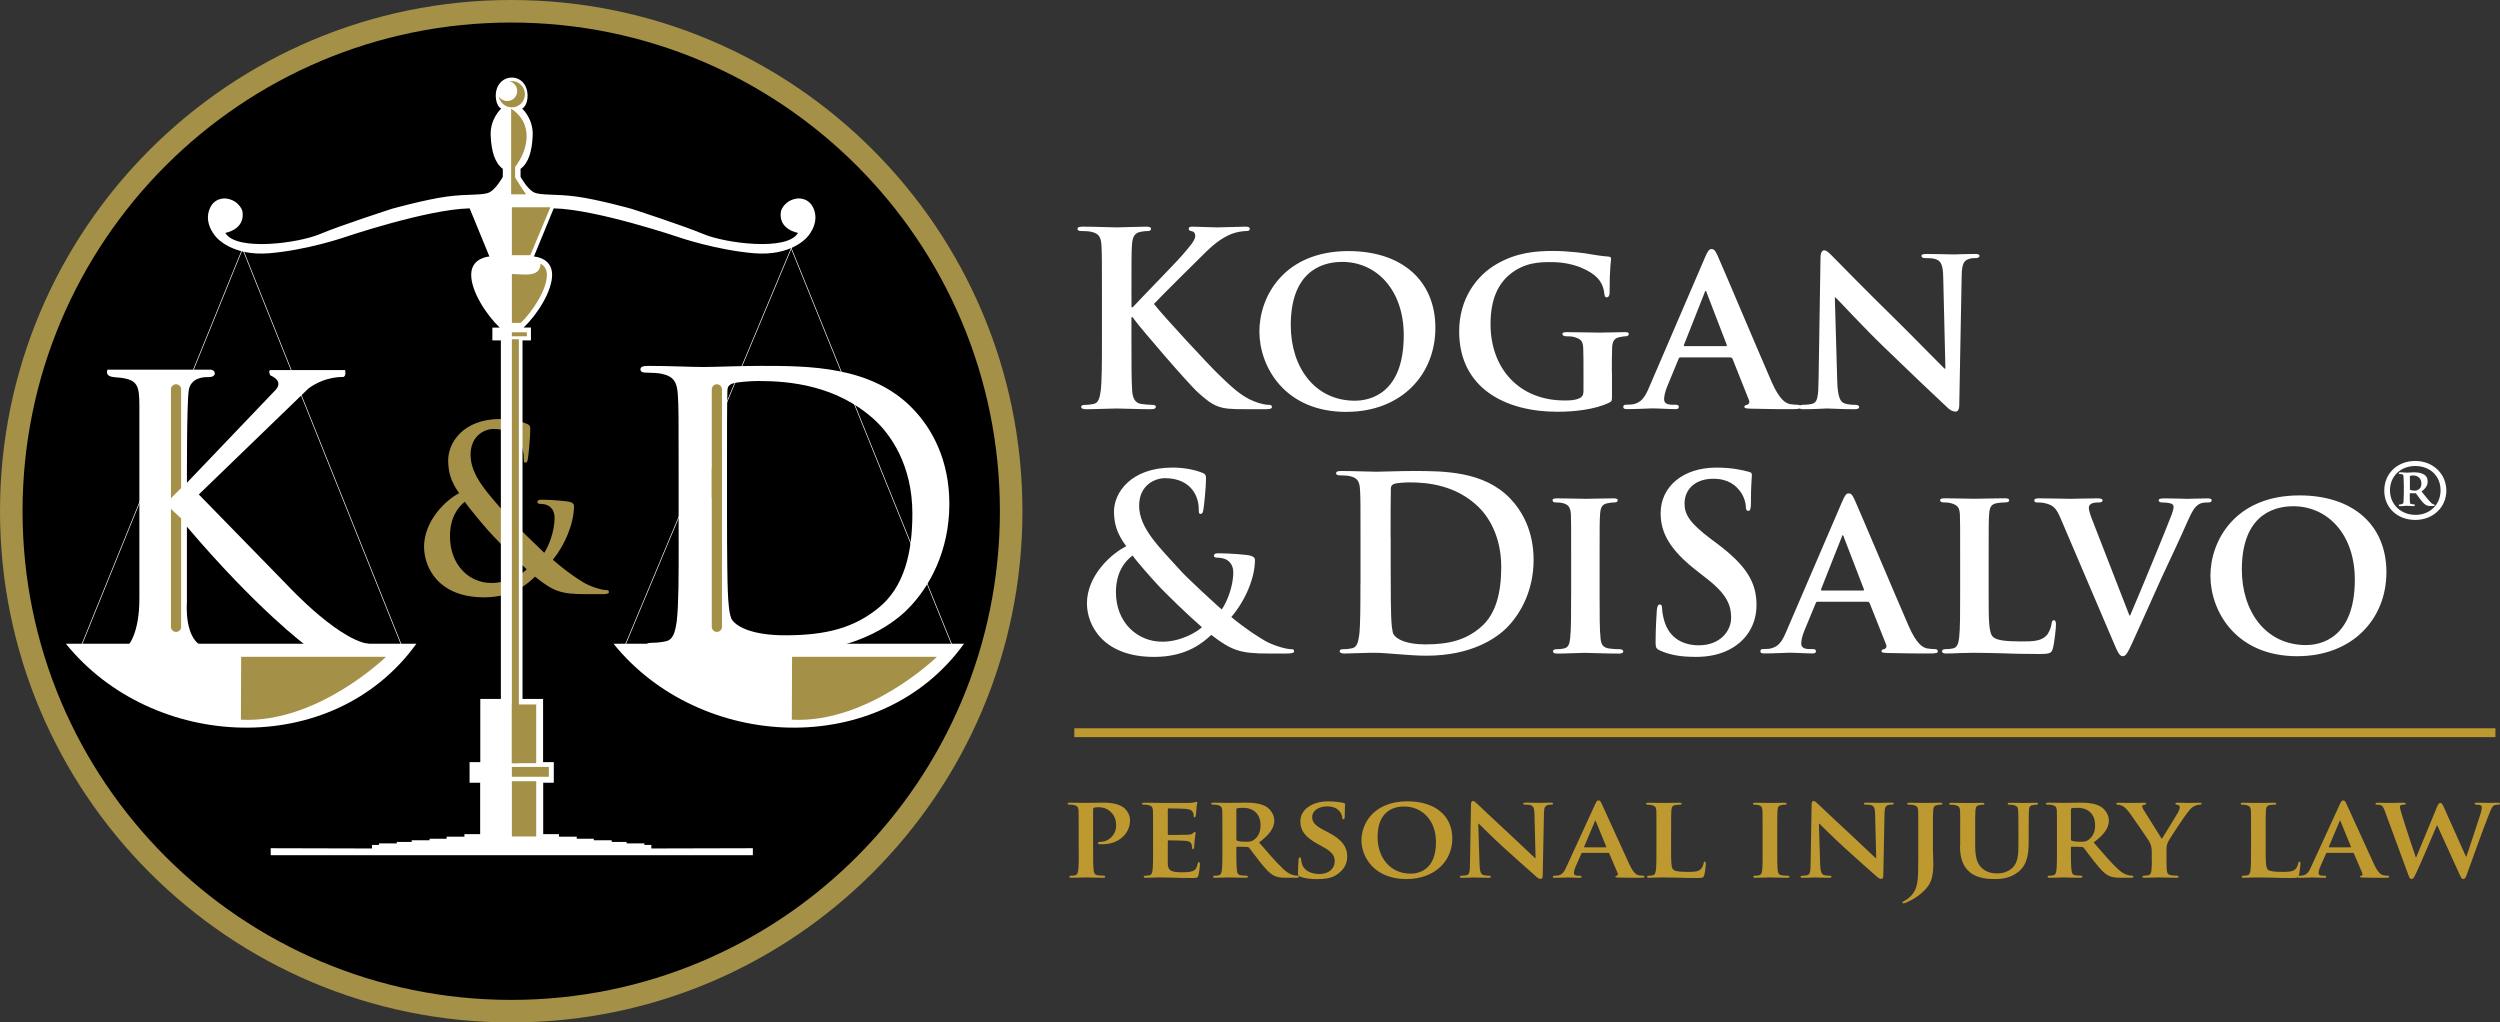
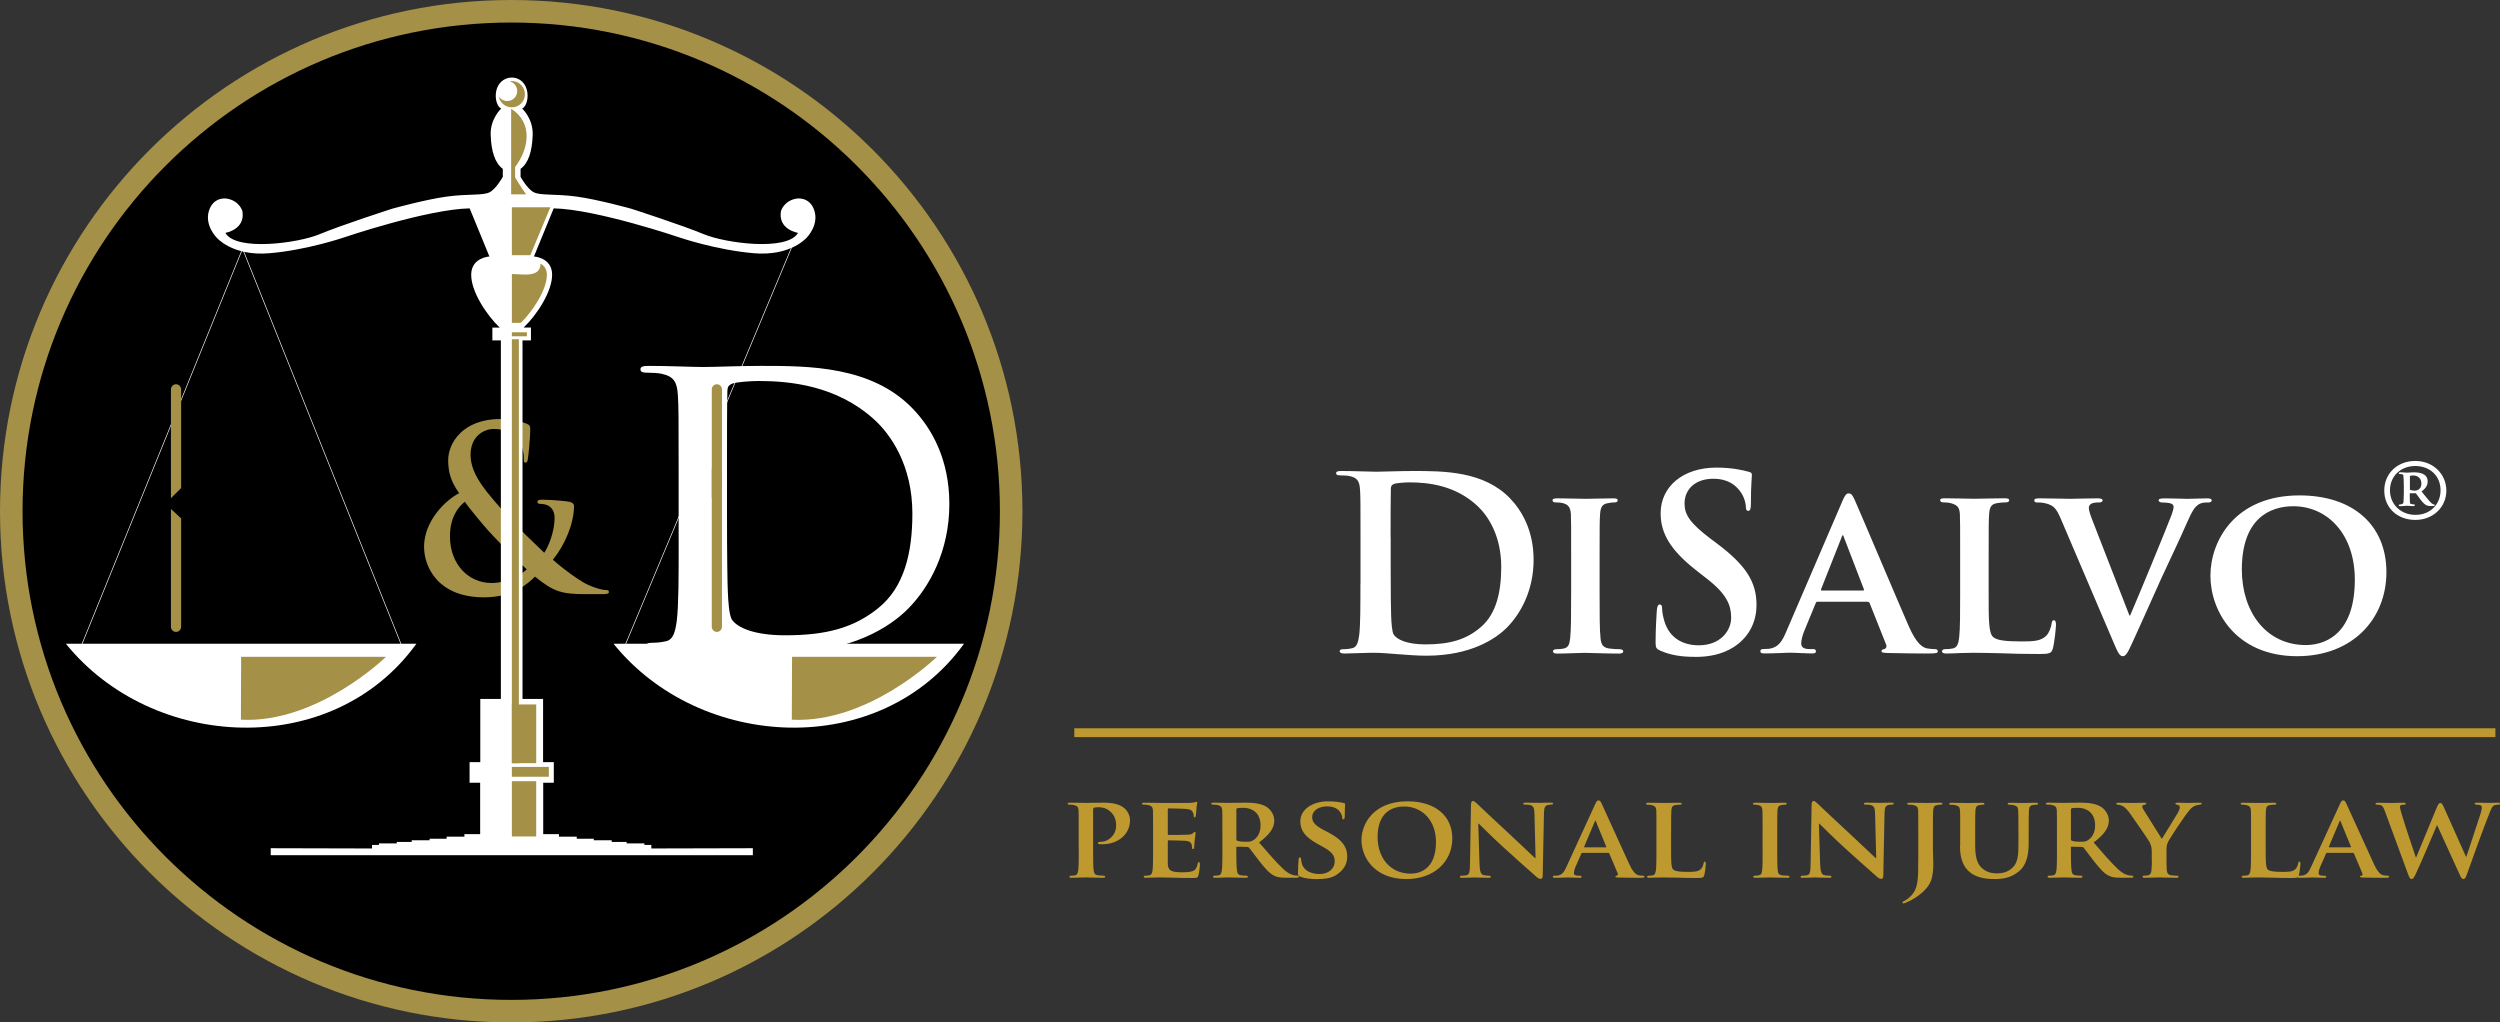
<svg xmlns="http://www.w3.org/2000/svg" id="Layer_1" data-name="Layer 1" viewBox="0 0 1946.09 795.91">
  <rect x="0" y="0" width="1946.09" height="795.91" fill="#333333" stroke="none" />
  <defs>
    <style>
      .cls-1, .cls-2, .cls-3 {
      fill-rule: evenodd;
      }

      .cls-1, .cls-4 {
      fill: #fff;
      }

      .cls-5 {
      fill: none;
      stroke: #fff;
      stroke-miterlimit: 2.61;
      stroke-width: .5px;
      }

      .cls-6 {
      fill: #be9930;
      }

      .cls-7, .cls-3 {
      fill: #a49046;
      }
    </style>
  </defs>
  <path class="cls-3" d="M397.95,0c219.78,0,397.95,178.17,397.95,397.95s-178.17,397.95-397.95,397.95S0,617.73,0,397.95,178.17,0,397.95,0" />
  <path class="cls-2" d="M397.95,17.55c210.1,0,380.4,170.3,380.4,380.4s-170.3,380.4-380.4,380.4S17.55,608.06,17.55,397.95,187.85,17.55,397.95,17.55" />
  <path class="cls-1" d="M477.56,501.09h272.87c-65.43,90.82-205.67,83.35-272.87,0" />
  <line class="cls-5" x1="62.13" y1="505.56" x2="188.95" y2="193.29" />
  <line class="cls-5" x1="314.41" y1="506.89" x2="188.95" y2="193.96" />
  <line class="cls-5" x1="485.54" y1="504.86" x2="618.5" y2="187.15" />
-   <line class="cls-5" x1="743.26" y1="507.59" x2="615.1" y2="191.22" />
  <path class="cls-7" d="M382.47,453.81c-17.45,0-32.2-14.18-32.2-36.3,0-14.18,5.87-22.49,11.58-26.93,2.87,4.44,13.58,17.18,17.95,22.15,4.37,4.97,20.45,21.62,30.2,30.46-3.54,3.54-14.58,10.64-27.49,10.64M330.12,425.81c0,15.41,10.74,39.17,46.61,39.17,22.99,0,34.2-10.81,39.74-16.12,14.41,11.68,20.45,13.65,39.57,13.65h12.91c3.7,0,5.04-.53,5.04-1.6,0-1.43-.83-1.6-2.34-1.6-3.34,0-12.58-2.84-17.95-6.21-4.54-2.84-12.08-7.61-23.32-17.35,9.58-11.88,16.45-28.36,16.45-41.97,0-2.14-2.5-3.2-5.71-3.54-9.41-1.07-16.12-1.23-20.12-1.23-1.33,0-2.67.37-2.67,1.77,0,1.07,1,1.43,2,1.43,2.5,0,6.04.53,8.21,2.67,2.5,2.3,3.17,5.51,3.17,8.14,0,10.81-4.7,22.32-8.04,27.29-3.17-3-23.82-22.69-29.53-29.6-13.41-15.78-27.83-29.93-27.83-46.61,0-15.05,10.91-20.19,17.95-20.19,9.38,0,15.25,3.7,18.62,7.97,3.7,4.6,4.87,10.28,4.87,14.88,0,2.67.17,3.37,1.17,3.37s1.67-.37,2-3c.5-2.67,1.84-16.82,1.84-22.69,0-2.14,0-3.54-2.84-4.6-4.54-1.94-12.08-3.7-20.29-3.7-29.2,0-40.94,18.58-40.77,32.6.17,7.97,1.5,15.25,8.54,25.16-10.08,5.14-27.33,21.25-27.33,41.97v-.07h.03Z" />
  <path class="cls-1" d="M210.74,660.28v5.44h375.3v-5.44l-79.01.2v-2.77h-5.41v-1.2h-13.85v-1.1h-11.61v-1.3h-13.95v-1.2h-13.25v-1.63h-13.85v-1.94h-12.25v-40.04h8.24v-16.02h-8.34v-49.21h-16.02v-279.1h6.57v-9.98h-5.71c10.54-10.01,22.49-28.56,22.19-41.57-.3-13.01-14.15-13.75-14.15-13.75l15.38-37.47c33.27.67,98.13,22.72,98.13,22.72,0,0,28.53,9.74,57.72,12.21s41.31-12.38,41.31-12.38c0,0,9.28-9.41,5.81-20.62-3.47-11.21-13.61-9.58-13.61-9.58-10.11,1.47-12.45,9.74-12.45,9.74-2.5,14.51,13.28,16.98,13.28,16.98-8.27,14.51-56.55,8.07-73.47,1-16.92-7.07-56.39-19.79-56.39-19.79,0,0-25.62-7.14-42.41-9.44s-28.26-.67-33.47-3.4c-5.21-2.74-10.24-11.98-10.24-11.98v-6.24c6.07-4.34,9.04-13.61,9.44-26.36.43-12.78-8.21-20.55-8.21-20.55,3.44-1.5,5.41-8.91,3.5-15.15-3.87-12.75-20.89-11.64-23.66,1.37-1.27,5.91.67,12.38,3.87,13.78,0,0-8.64,7.81-8.21,20.55.43,12.78,3.4,22.02,9.44,26.36v6.24s-5.04,9.24-10.24,11.98c-5.21,2.74-16.68,1.1-33.47,3.4s-42.41,9.44-42.41,9.44c0,0-39.47,12.71-56.39,19.79-16.92,7.11-65.2,13.51-73.47-1,0,0,15.75-2.47,13.28-16.98,0,0-2.34-8.24-12.45-9.74,0,0-10.11-1.67-13.61,9.58-3.47,11.21,5.81,20.62,5.81,20.62,0,0,12.11,14.85,41.31,12.38s57.72-12.21,57.72-12.21c0,0,64.86-22.05,98.13-22.72l15.38,37.47s-13.85.73-14.18,13.75c-.33,13.01,11.64,31.56,22.19,41.57h-5.71v9.98h6.61v279.1h-16.02v49.21h-8.34v16.02h8.24v40.04h-12.25v1.94h-13.85v1.63h-13.25v1.2h-13.95v1.3h-11.61v1.1h-13.85v1.2h-5.41v2.77l-79.01-.2h.07,0Z" />
  <path class="cls-3" d="M420.78,205.2c-.13,11.31-13.95,8.11-22.32,8.11v38h6.87v-.23l.33.07c8.64-8.57,20.35-25.69,20.05-37.67-.1-3.87-2.04-6.67-4.94-8.27" />
  <path class="cls-1" d="M51.28,501.09h272.87c-65.43,90.82-205.67,83.35-272.87,0" />
-   <path class="cls-4" d="M1428.19,231.53h.57c3.2,2.8,20.65,22.19,38.67,39.47,17.28,16.72,37.94,36.47,48.28,46.04,1.7,1.7,3.97,3.37,6.81,3.37,1.3,0,2.64-1.5,2.64-5.07l1.87-100.73c.2-9.01,1.5-11.84,6.01-13.15,2.07-.57,3.37-.57,5.07-.57,1.87,0,2.8-.77,2.8-1.7,0-1.3-1.5-1.5-3.77-1.5-8.07,0-14.28.37-16.15.37-3.6,0-12.45-.37-21.09-.37-2.44,0-4.14.2-4.14,1.5,0,.93.57,1.7,2.64,1.7,2.27,0,6.21,0,8.64.93,3.94,1.5,5.44,4.34,5.64,14.08l1.7,71.04h-.73c-2.44-2.27-24.42-24.82-35.67-35.9-24.06-23.49-48.85-48.85-50.88-50.92-2.8-2.8-5.07-5.27-7.14-5.27-1.7,0-2.8,2.27-2.8,5.44l-1.5,94.73c-.2,13.91-.73,18.22-5.07,19.35-2.27.57-5.27.77-7.51.77-1.5,0-2.64.77-2.64,1.7,0,1.5,1.5,1.7,3.77,1.7,8.44,0,16.35-.57,17.85-.57,3,0,10.71.57,21.39.57,2.27,0,3.77-.37,3.77-1.7,0-.93-.93-1.7-2.8-1.7-2.64,0-5.84-.2-8.64-1.13-3.17-1.13-5.24-4.87-5.61-17.28l-1.87-65.23h-.1v.03ZM1311.47,269.46c-.57,0-.93-.37-.57-1.13l15.98-40.41c.2-.57.37-1.5.93-1.5.37,0,.57.93.77,1.5l15.62,40.61c.2.57,0,.93-.77.93h-31.96ZM1347.01,278.3c.77,0,1.3.2,1.7,1.13l12.78,32.13c.77,1.87-.37,3.37-1.5,3.57-1.7.2-2.07.77-2.07,1.7,0,1.13,1.87,1.13,4.87,1.3,13.91.37,25.93.37,31.76.37,6.21,0,7.14-.37,7.14-1.7,0-1.13-.77-1.7-2.27-1.7-1.87,0-3.77-.2-6.21-.57-3-.77-7.71-2.8-14.08-17.18-10.51-24.16-38.14-89.55-42.11-98.4-1.7-3.57-2.44-5.07-4.87-5.07-1.7,0-3,1.87-4.87,6.37l-43.24,100.53c-3.37,8.07-6.21,12.98-13.71,14.08-1.5,0-3.37.2-4.87.2-1.3,0-1.87.77-1.87,1.7,0,1.3.93,1.7,3,1.7,8.64,0,17.48-.57,19.19-.57,5.27,0,12.98.57,18.42.57,1.7,0,2.64-.37,2.64-1.7,0-.93-.37-1.7-2.44-1.7h-2.44c-5.07,0-6.57-1.7-6.57-4.5,0-1.87.77-5.84,2.44-9.78l8.84-21.42c.37-.93.57-1.13,1.5-1.13h38.9l-.07.07h0ZM1254.72,290.15c0-7.91,0-14.28.2-19.19.2-5.64,1.87-7.91,6.41-8.64,1.87-.37,3.2-.57,4.5-.57,1.13,0,2.07-.77,2.07-1.7,0-1.3-1.13-1.5-3.37-1.5-5.44,0-14.08.37-19.35.37-4.87,0-16.72-.37-25.36-.37-2.27,0-3.57.2-3.57,1.5,0,.93,1.13,1.7,2.64,1.7,2.27,0,5.07.2,6.41.57,5.27,1.5,6.94,3.2,7.14,8.64.2,4.87.2,10.91.2,18.78v14.65c0,2.8-.77,4.5-3.2,5.64-3.94,1.7-7.34,1.7-11.64,1.7-35.33,0-57.52-24.99-57.52-59.39,0-19.55,6.01-31.4,15.21-38.9,11.48-9.21,22.92-9.41,31.96-9.41,18.62,0,31,7.14,35.9,12.21,4.34,4.5,5.27,9.58,5.64,13.15.2,1.3.57,2.07,1.7,2.07,1.3,0,2.27-1.13,2.27-3.57,0-20.12,1.13-24.42,1.13-26.33,0-1.13-.37-1.7-2.27-1.87-3.94-.2-9.78-1.13-13.15-1.7-3.37-.77-17.85-2.64-29.33-2.64-13.91,0-28.76,1.13-44.54,10.34-15.21,8.84-28.93,26.69-28.93,52.25,0,44.18,35.9,62.59,76.47,62.59,12.98,0,29.33-1.7,40.41-7.14,2.07-1.13,2.07-1.3,2.07-5.64v-17.65h-.1v.03ZM1054.76,311.94c-31.2,0-49.98-25.93-49.98-58.82,0-39.47,21.62-49.25,40.04-49.25,26.69,0,47.91,21.79,47.91,57.12,0,45.48-26.33,50.92-37.97,50.92h0v.03ZM1048.02,320.61c42.67,0,69.33-28.76,69.33-65.4s-25.93-59.76-67.67-59.76c-50.18,0-69.33,35.33-69.33,62.59s19.55,62.59,67.67,62.59h0v-.03ZM880.76,230.96c0-28.56,0-33.83.37-39.84.37-6.57,1.87-9.78,6.94-10.71,2.27-.37,3.37-.57,5.27-.57,1.5,0,2.64-.37,2.64-1.7s-1.3-1.7-3.94-1.7c-6.41,0-18.22.57-22.76.57s-16.35-.57-26.33-.57c-2.8,0-4.14.37-4.14,1.7s1.13,1.7,3.2,1.7c2.64,0,5.84.2,7.34.57,6.21,1.3,7.71,4.34,8.07,10.71.37,6.01.37,11.28.37,39.84v33.07c0,17.28,0,32.13-.93,40.04-.77,5.44-1.7,9.58-5.44,10.34-1.7.37-3.94.77-6.77.77-2.27,0-3,.57-3,1.5,0,1.3,1.3,1.87,3.77,1.87,7.51,0,19.35-.57,23.69-.57,4.7,0,16.55.57,27.06.57,2.07,0,3.57-.57,3.57-1.87,0-.93-.93-1.5-2.44-1.5-2.44,0-6.57-.37-9.21-.77-4.7-.77-6.41-4.87-6.77-10.14-.57-8.07-.57-22.92-.57-40.21v-17.12h.93l2.07,2.8c3.94,5.44,40.97,48.85,49.25,56.19,8.07,7.14,13.15,11.28,23.29,12.21,3.94.37,7.34.37,12.98.37h16.35c3.57,0,4.5-.57,4.5-1.87,0-1.13-1.13-1.5-2.44-1.5-2.27,0-6.01-.57-11.64-2.8-10.14-3.94-18.62-12.41-26.86-20.29-7.34-6.94-44.18-46.61-50.92-55.45,6.37-6.77,34.77-34.97,40.61-40.61,8.07-7.91,14.48-11.84,20.29-14.08,3.57-1.3,8.27-2.07,10.91-2.07,1.87,0,2.8-.37,2.8-1.7s-1.3-1.7-3.2-1.7c-5.84,0-16.15.57-21.99.57-5.07,0-15.41-.57-19.35-.57-2.07,0-3,.37-3,1.7,0,1.13.77,1.5,2.44,1.87,1.87.37,2.64,1.7,2.64,3.77,0,3.2-4.14,7.91-9.41,14.08-5.44,6.41-32.9,34.4-39.27,41.34h-.93v-8.27h-.03v.03Z" />
  <path class="cls-4" d="M1319.78,511.36c9.98,0,20.49-1.7,29.9-7.71,13.55-8.84,17.65-21.79,17.65-32.7,0-17.85-8.07-30.83-30.83-47.91l-5.27-3.94c-15.58-11.84-19.92-18.42-19.92-27.06,0-11.28,8.44-19.35,22.36-19.35,12.21,0,17.65,5.64,20.49,9.21,3.94,4.87,4.87,10.71,4.87,12.41,0,2.27.57,3.37,1.87,3.37,1.5,0,2.07-1.5,2.07-5.64,0-14.65.77-20.12.77-22.56,0-1.3-.93-1.87-2.64-2.27-4.87-1.3-12.78-3.2-24.99-3.2-26.13,0-43.41,14.85-43.41,35.53,0,15.21,7.14,28.39,27.83,44.54l8.64,6.77c15.58,12.21,18.42,20.85,18.42,30.06,0,9.98-8.27,21.42-25.19,21.42-11.64,0-22.76-5.07-26.86-18.99-.93-3.2-1.7-7.14-1.7-9.58,0-1.5-.2-3.2-1.87-3.2-1.5,0-2.07,2.07-2.27,4.87-.2,3-.93,14.28-.93,24.62,0,4.14.57,5.07,3.57,6.41,8.07,3.57,16.55,4.87,27.43,4.87M1795.11,502.15c-31.2,0-49.98-25.93-49.98-58.82,0-39.47,21.62-49.25,40.04-49.25,26.69,0,47.91,21.79,47.91,57.12,0,45.48-26.33,50.92-37.97,50.92h0v.03ZM1788.34,510.8c42.67,0,69.33-28.76,69.33-65.4s-25.93-59.76-67.67-59.76c-50.18,0-69.33,35.33-69.33,62.59s19.55,62.59,67.67,62.59h0v-.03ZM1645.73,501.22c3.2,7.51,4.5,9.58,6.77,9.58s3.77-2.44,7.91-11.64c3.77-8.07,11.48-25.56,21.99-48.85,9.01-19.55,13.35-28.19,19.92-43.21,4.34-10.14,6.57-12.58,8.64-14.08,2.8-2.07,6.41-1.87,8.07-1.87s2.64-.57,2.64-1.7-1.3-1.5-3.37-1.5c-5.07,0-12.78.37-15.58.37-2.07,0-9.41-.37-17.65-.37-3.2,0-4.7.37-4.7,1.5s1.3,1.7,2.8,1.7c2.07,0,4.7.2,6.57.73,1.5.57,2.27,1.13,2.27,2.84,0,1.3-.77,3.77-1.5,5.84-3.94,10.51-25.19,62.03-32.33,78.54h-.57l-27.83-71.6c-2.27-5.64-3.77-9.98-3.77-12.05,0-1.5.57-2.44,1.7-3.2,1.3-.93,3.77-1.13,6.41-1.13,1.5,0,2.64-.57,2.64-1.7s-1.87-1.5-3.94-1.5c-8.27,0-16.92.37-21.05.37-5.84,0-15.21-.37-24.06-.37-2.44,0-4.14.2-4.14,1.5,0,.93.37,1.7,1.87,1.7,1.3,0,3.94,0,6.41.57,6.01,1.5,8.44,3,12.21,11.84l41.71,97.73h0l-.03-.03ZM1548.04,434.12c0-24.26,0-28.76.37-33.83.37-5.64,1.7-7.91,6.21-8.64,1.87-.37,4.5-.57,6.41-.57,2.07,0,3-.57,3-1.7s-1.13-1.5-3.57-1.5c-6.37,0-19.92.37-23.86.37-4.5,0-15.05-.37-22.76-.37-2.44,0-3.57.37-3.57,1.5s.93,1.7,2.8,1.7c2.07,0,4.14.2,5.44.57,5.27,1.5,6.77,3.2,7.14,8.64.2,5.07.2,9.58.2,33.83v28.19c0,14.65,0,27.26-.77,34-.57,4.7-1.5,7.71-4.87,8.44-1.5.37-3.37.57-5.84.57-2.07,0-2.64.93-2.64,1.7,0,1.13,1.13,1.7,3.2,1.7,3.37,0,7.51-.2,11.48-.37,3.94,0,7.51-.2,9.41-.2,6.77,0,13.71.2,21.99.37,8.27.37,17.85.57,29.7.57,8.64,0,9.41-.77,10.51-4.3,1.3-4.7,2.44-16.55,2.44-18.42s-.37-3.57-1.5-3.57c-1.3,0-1.7.93-1.87,2.44-.37,3-2.07,7.51-4.14,9.58-4.14,4.3-10.51,4.5-19.35,4.5-12.78,0-19.19-.93-21.99-3.37-3.57-3-3.57-13.15-3.57-33.63v-28.19h0ZM1418.21,459.68c-.57,0-.93-.37-.57-1.13l15.98-40.41c.2-.57.37-1.5.93-1.5.37,0,.57.93.77,1.5l15.62,40.61c.2.57,0,.93-.77.93h-31.96ZM1453.75,468.49c.77,0,1.3.2,1.7,1.13l12.78,32.13c.77,1.87-.37,3.37-1.5,3.57-1.7.2-2.07.77-2.07,1.7,0,1.13,1.87,1.13,4.87,1.3,13.91.37,25.93.37,31.76.37,6.21,0,7.14-.37,7.14-1.7,0-1.13-.77-1.7-2.27-1.7-1.87,0-3.77-.2-6.21-.57-3-.77-7.71-2.8-14.08-17.18-10.51-24.16-38.14-89.55-42.11-98.4-1.7-3.57-2.44-5.07-4.87-5.07-1.7,0-3,1.87-4.87,6.37l-43.24,100.53c-3.37,8.07-6.21,12.98-13.71,14.08-1.5,0-3.37.2-4.87.2-1.3,0-1.87.77-1.87,1.7,0,1.3.93,1.7,3,1.7,8.64,0,17.48-.57,19.19-.57,5.27,0,12.98.57,18.42.57,1.7,0,2.64-.37,2.64-1.7,0-.93-.37-1.7-2.44-1.7h-2.44c-5.07,0-6.57-1.7-6.57-4.5,0-1.87.77-5.84,2.44-9.78l8.84-21.42c.37-.93.57-1.13,1.5-1.13h38.9l-.07.07h0ZM1223.02,462.32c0,15.41,0,28.19-.77,34.77-.57,4.7-1.5,6.94-4.87,7.71-1.5.37-3.37.57-5.84.57-2.07,0-2.64.93-2.64,1.7,0,1.13,1.13,1.7,3.2,1.7,6.57,0,17.85-.57,21.62-.57,4.5,0,15.78.57,26.69.57,1.87,0,3.2-.57,3.2-1.7,0-.77-.77-1.7-2.64-1.7-2.44,0-6.21-.2-8.44-.57-4.87-.77-6.01-3.2-6.57-7.51-.77-6.77-.77-19.55-.77-34.97v-28.19c0-24.26,0-28.76.37-33.83.37-5.64,1.7-7.91,6.21-8.64,1.87-.37,3.2-.57,4.87-.57s2.64-.37,2.64-1.87c0-.93-1.3-1.3-3.37-1.3-6.37,0-17.12.37-21.22.37-4.7,0-15.98-.37-22.19-.37-2.64,0-3.94.37-3.94,1.3,0,1.5.93,1.87,2.64,1.87,2.07,0,4.14.2,6.01.73,3.57,1.13,5.27,3,5.64,8.44.2,5.07.2,9.58.2,33.83v28.19h0l-.03.03ZM1082.49,418.14c0-14.85,0-31.2.2-37.57,0-2.07.57-3,2.27-3.77,1.5-.77,8.44-1.3,12.21-1.3,14.65,0,36.07,2.27,53.39,18.78,8.07,7.71,18.05,23.12,18.05,46.98,0,19.35-3.77,36.47-15.78,46.81-11.28,9.78-24.06,13.55-43.21,13.55-14.85,0-22.19-3.94-24.62-7.51-1.5-2.07-1.87-9.58-2.07-14.28-.2-3.57-.37-18.05-.37-37.97v-23.69h-.07v-.03ZM1059,454.21c0,17.28,0,32.13-.93,40.04-.77,5.44-1.7,9.58-5.44,10.34-1.7.37-3.94.77-6.77.77-2.27,0-3,.57-3,1.5,0,1.3,1.3,1.87,3.77,1.87,3.77,0,8.64-.37,12.98-.37,4.5-.2,8.64-.2,10.71-.2,4.7,0,11.28.57,18.42,1.13,7.14.57,14.85,1.13,21.62,1.13,34.77,0,54.32-13.35,62.96-22.19,10.51-10.71,20.49-28.76,20.49-52.42,0-22.36-8.84-37.97-18.22-47.75-20.49-21.42-51.88-21.42-75.37-21.42-11.28,0-23.12.57-28.93.57-5.27,0-17.12-.57-27.06-.57-2.8,0-4.14.37-4.14,1.7s1.13,1.7,3.2,1.7c2.64,0,5.84.2,7.34.57,6.21,1.3,7.71,4.34,8.07,10.71.37,6.01.37,11.28.37,39.84v33.07h-.07v-.03Z" />
  <path class="cls-4" d="M1875.96,370.63c.53-.53,2.1-.53,2.37-.53,4.2,0,6.57,2.64,6.57,6.31,0,2.64-1.03,3.94-2.37,4.74-.8.53-1.84.8-2.64.8-1.57,0-3.14-.27-3.94-.8v-10.51h0ZM1871.22,383.74c0,4.2-.27,6.04-.27,7.34-.17,1.03-1.07,1.57-2.64,1.57-.53,0-1.03.27-1.03.8s.53.53,1.03.53h1.3c.53,0,3.14-.27,3.94-.27,1.3,0,3.67.27,4.2.27h1.03c.53,0,1.03-.27,1.03-.8s-.27-.53-.8-.53c-.8,0-2.1-.27-2.64-.53-.27-.27-.53-.53-.53-5.77v-2.37h4.74l3.67,4.97c3.94,5.24,5.77,4.97,9.18,4.97,1.57,0,1.84-.27,1.84-.8,0-.27-.27-.53-.8-.53s-1.57-.27-4.97-4.47l-4.47-5.51c3.94-3.14,4.74-5.24,4.74-7.87,0-6.31-6.57-7.07-11.01-7.07-2.1,0-3.14.27-5.51.27-.8,0-2.9-.27-3.4-.27h-1.3c-.8,0-1.3.27-1.3.8,0,.27.53.53.8.53,2.1,0,2.9.27,2.9,1.84,0,1.3.27,3.14.27,7.07v5.84h0ZM1880.39,400.79c-11.54,0-19.95-8.14-19.95-19.15s8.41-18.89,19.69-18.89,19.69,7.61,19.69,18.89-8.41,19.15-19.42,19.15h0ZM1880.16,404.73c13.91,0,24.16-9.98,24.16-22.82s-10.24-23.09-24.16-23.09-24.16,9.71-24.16,23.09,10.24,22.82,24.16,22.82Z" />
  <path class="cls-6" d="M1813.2,659.57c-.3,0-.5-.17-.3-.53l8.24-19.55c.1-.27.2-.73.5-.73.2,0,.3.47.4.73l8.04,19.65c.1.27,0,.47-.4.47h-16.48v-.03ZM1831.51,663.85c.4,0,.67.1.87.53l6.61,15.55c.4.9-.2,1.63-.77,1.74-.87.1-1.07.37-1.07.83,0,.53.97.53,2.54.63,7.17.17,13.38.17,16.42.17,3.2,0,3.7-.17,3.7-.8,0-.53-.4-.83-1.17-.83-.97,0-1.94-.1-3.2-.27-1.57-.37-3.97-1.33-7.27-8.31-5.44-11.68-19.69-43.31-21.72-47.58-.87-1.74-1.27-2.47-2.54-2.47-.87,0-1.57.9-2.54,3.1l-22.32,48.65c-1.74,3.9-3.2,6.27-7.07,6.81-.77,0-1.74.1-2.54.1-.67,0-.97.37-.97.83,0,.63.5.8,1.53.8,4.47,0,9.04-.27,9.91-.27,2.7,0,6.71.27,9.51.27.87,0,1.37-.17,1.37-.8,0-.47-.2-.83-1.27-.83h-1.27c-2.6,0-3.4-.8-3.4-2.17,0-.9.4-2.8,1.27-4.74l4.57-10.38c.2-.47.3-.53.77-.53h20.09l-.03-.03ZM1763.68,647.2c0-11.71,0-13.91.2-16.35.2-2.74.87-3.8,3.2-4.17.97-.17,2.34-.27,3.3-.27,1.07,0,1.57-.27,1.57-.8s-.57-.73-1.84-.73c-3.3,0-10.28.17-12.31.17-2.34,0-7.77-.17-11.74-.17-1.27,0-1.84.17-1.84.73s.5.8,1.47.8c1.07,0,2.14.1,2.8.27,2.7.73,3.5,1.53,3.7,4.17.1,2.47.1,4.64.1,16.35v13.65c0,7.07,0,13.18-.4,16.45-.3,2.27-.77,3.74-2.54,4.1-.77.17-1.74.27-3,.27-1.07,0-1.37.47-1.37.83,0,.53.57.8,1.63.8,1.74,0,3.87-.1,5.91-.17,2.04,0,3.87-.1,4.84-.1,3.5,0,7.07.1,11.34.17,4.27.17,9.21.27,15.35.27,4.47,0,4.84-.37,5.44-2.1.67-2.27,1.27-8.01,1.27-8.91s-.2-1.74-.77-1.74c-.67,0-.87.47-.97,1.17-.2,1.47-1.07,3.64-2.14,4.64-2.14,2.1-5.44,2.17-10.01,2.17-6.61,0-9.91-.47-11.34-1.63-1.84-1.47-1.84-6.37-1.84-16.28v-13.65.07h-.03ZM1675.09,669.55c0,1.27,0,4.47-.3,7.74-.2,2.27-.87,3.74-2.64,4.1-.77.17-1.84.27-3,.27-.97,0-1.37.47-1.37.83,0,.63.67.8,1.84.8,3.2,0,8.94-.27,11.08-.27,2.34,0,8.04.27,13.38.27,1.17,0,1.84-.27,1.84-.8,0-.37-.5-.83-1.47-.83-1.17,0-3-.1-4.27-.27-2.54-.37-3.3-1.8-3.5-4.1-.2-3.27-.2-6.44-.2-7.74v-6.17c0-2.54-.2-4.9,1.07-7.74,1.57-3.27,13.78-21.62,16.58-24.72,1.84-2.1,2.64-2.8,4.47-3.64,1.27-.53,2.8-.9,3.67-.9.97,0,1.63-.37,1.63-.9,0-.47-.57-.63-1.57-.63-1.63,0-7.27.17-9.11.17-2.54,0-5.54-.17-8.34-.17-.97,0-1.47.17-1.47.73,0,.63.77.73,1.57.9,1.47.27,1.84,1,1.84,1.74,0,1-.4,2.37-1.27,4.1-1.27,2.37-11.64,18.92-12.71,20.72-1.47-2.17-12.61-20.29-14.18-22.62-.67-1.1-1.07-2-1.07-2.64s.5-1,1.17-1.17c1.37-.37,1.94-.37,1.94-1,0-.53-.5-.73-1.27-.73-3.87,0-7.87.17-9.71.17-2.8,0-9.21-.17-10.68-.17-1.07,0-1.63.17-1.63.73s.57.8,1.27.8c1.07,0,2.54.47,3.6,1,1.63.83,3.4,2.64,5.54,5.44,3,4.1,14.65,21.09,15.25,22.29,1.17,2.27,1.94,3.9,1.94,8.11v6.37l.1-.07h0ZM1612.1,630.21c0-.63.2-.9.77-1.1.87-.17,2.9-.27,5.04-.27,5.04,0,13.01,2.8,13.01,13.71,0,6.37-2.9,9.74-5.54,11.44-1.47,1-2.64,1.27-6.01,1.27-2.14,0-4.67-.17-6.51-.73-.6-.27-.77-.53-.77-1.37v-22.99h0v.03ZM1601.22,660.84c0,7.07,0,13.18-.4,16.45-.3,2.27-.77,3.74-2.54,4.1-.77.17-1.73.27-3,.27-1.07,0-1.37.47-1.37.83,0,.53.57.8,1.63.8,3.4,0,8.84-.27,10.48-.27,1.27,0,8.34.27,13.31.27,1.07,0,1.73-.27,1.73-.8,0-.37-.4-.83-1.07-.83-1.07,0-2.9-.1-4.17-.27-2.64-.37-3-1.8-3.3-4.1-.4-3.27-.47-9.28-.47-16.45v-1.1c0-.47.3-.63.67-.63l7.67.17c.57,0,1.07.1,1.57.53,1.07,1.17,4.67,6.37,8.04,10.54,4.77,6.01,7.97,9.64,11.64,11.38,2.24,1.1,4.57,1.53,9.31,1.53h8.14c1.07,0,1.63-.17,1.63-.8,0-.37-.4-.83-1.07-.83s-1.17,0-2.04-.17c-1.37-.27-4.37-.63-9.11-5.1-5.14-4.8-11.14-11.81-18.72-20.55,8.34-6.27,11.84-11.38,11.84-17.08,0-5.17-3.6-9.08-6.01-10.64-4.57-2.8-10.78-3.27-16.22-3.27-2.64,0-10.38.17-13.28.17-1.73,0-7.17-.17-11.64-.17-1.27,0-1.94.17-1.94.73s.57.8,1.47.8c1.27,0,2.7.1,3.4.27,2.7.73,3.5,1.53,3.7,4.17.1,2.47.1,4.64.1,16.35v13.71h-.03ZM1525.72,658.57c0,11.18,3.4,16.92,7.77,20.45,6.21,5.1,15.05,5.27,19.52,5.27,5.54,0,12.04-.8,18.05-5.54,7.17-5.54,8.14-14.65,8.14-23.26v-8.27c0-11.71.1-13.91.2-16.35.2-2.74.77-3.8,3.1-4.17,1.07-.17,1.57-.27,2.54-.27s1.47-.27,1.47-.8-.57-.73-1.73-.73c-3.3,0-9.04.17-10.01.17-.1,0-5.81-.17-10.18-.17-1.17,0-1.73.17-1.73.73s.5.8,1.47.8,2.44.1,3.1.27c2.7.73,3.4,1.53,3.6,4.17.1,2.47.2,4.64.2,16.35v9.74c0,7.91-.2,14.65-4.94,18.82-3.4,3.1-7.77,4.1-11.44,4.1-2.9,0-6.97-.27-10.78-3.1-4.17-3.1-6.51-7.44-6.51-18.72v-10.81c0-11.71,0-13.91.2-16.35.2-2.74.87-3.8,3.1-4.17,1.07-.17,1.57-.27,2.54-.27.87,0,1.37-.27,1.37-.8s-.57-.73-1.84-.73c-3.1,0-8.84.17-10.98.17-2.54,0-8.24-.17-12.81-.17-1.27,0-1.84.17-1.84.73s.5.8,1.47.8c1.17,0,2.64.1,3.3.27,2.7.73,3.5,1.47,3.7,4.17.2,2.47.1,4.64.1,16.35v11.38l-.17-.07ZM1493.22,669.38c0,15.18.1,22.82-6.41,28.73-1.63,1.53-2.9,2.47-4.07,3-1.47.63-1.84,1-1.84,1.37s.3.73.67.73,1.17-.1,1.73-.37c1.84-.8,3.2-1.47,4.27-2,8.24-4.54,13.48-10.01,15.35-14.71,1.73-4.37,2.04-9.28,2.04-13.65,0-3.9-.3-7.64-.3-10.91v-14.38c0-11.71,0-13.91.2-16.35.2-2.74.87-3.8,3.2-4.17.97-.17,1.53-.27,2.44-.27,1.07,0,1.57-.27,1.57-.8s-.57-.73-1.73-.73c-3.4,0-8.84.17-10.88.17-2.24,0-8.44-.17-12.91-.17-1.27,0-1.94.17-1.94.73s.57.8,1.47.8c1.27,0,2.74.1,3.4.27,2.7.73,3.5,1.53,3.67,4.17.1,2.47.1,4.64.1,16.35v22.19h-.03ZM1415.94,641.19h.3c1.67,1.37,10.68,10.71,19.99,19.09,8.94,8.07,19.59,17.65,24.92,22.25.87.83,2.07,1.63,3.5,1.63.67,0,1.37-.73,1.37-2.47l.97-48.71c.1-4.37.77-5.74,3.1-6.37,1.07-.27,1.73-.27,2.64-.27.97,0,1.47-.37,1.47-.8,0-.63-.77-.73-1.94-.73-4.17,0-7.37.17-8.34.17-1.87,0-6.44-.17-10.88-.17-1.27,0-2.14.1-2.14.73,0,.47.3.8,1.37.8,1.17,0,3.2,0,4.47.47,2.04.73,2.8,2.1,2.9,6.81l.87,34.37h-.4c-1.27-1.1-12.61-12.01-18.42-17.35-12.41-11.38-25.22-23.62-26.29-24.62-1.47-1.37-2.64-2.54-3.7-2.54-.87,0-1.47,1.1-1.47,2.64l-.77,45.81c-.1,6.74-.4,8.81-2.64,9.38-1.17.27-2.7.37-3.87.37-.77,0-1.37.37-1.37.83,0,.73.77.8,1.94.8,4.37,0,8.44-.27,9.21-.27,1.57,0,5.54.27,11.04.27,1.17,0,1.94-.17,1.94-.8,0-.47-.5-.83-1.47-.83-1.37,0-3-.1-4.47-.53-1.63-.53-2.7-2.37-2.9-8.37l-.97-31.53h.03v-.03ZM1372.1,660.84c0,7.44,0,13.65-.4,16.82-.3,2.27-.77,3.37-2.54,3.74-.77.17-1.73.27-3,.27-1.07,0-1.37.47-1.37.83,0,.53.57.8,1.63.8,3.4,0,9.21-.27,11.18-.27,2.34,0,8.14.27,13.78.27.97,0,1.63-.27,1.63-.8,0-.37-.4-.83-1.37-.83-1.27,0-3.2-.1-4.37-.27-2.54-.37-3.1-1.53-3.4-3.64-.4-3.27-.4-9.44-.4-16.92v-13.65c0-11.71,0-13.91.2-16.35.2-2.74.87-3.8,3.2-4.17.97-.17,1.63-.27,2.54-.27s1.37-.17,1.37-.9c0-.47-.67-.63-1.73-.63-3.3,0-8.84.17-10.98.17-2.44,0-8.24-.17-11.44-.17-1.37,0-2.04.17-2.04.63,0,.73.5.9,1.37.9,1.07,0,2.14.1,3.1.37,1.84.53,2.7,1.47,2.9,4.1.1,2.47.1,4.64.1,16.35v13.65h0l.03-.03ZM1300.86,647.2c0-11.71,0-13.91.2-16.35.2-2.74.87-3.8,3.2-4.17.97-.17,2.34-.27,3.3-.27,1.07,0,1.53-.27,1.53-.8s-.57-.73-1.84-.73c-3.3,0-10.28.17-12.31.17-2.34,0-7.77-.17-11.74-.17-1.27,0-1.84.17-1.84.73s.5.8,1.47.8c1.07,0,2.14.1,2.8.27,2.7.73,3.5,1.53,3.7,4.17.1,2.47.1,4.64.1,16.35v13.65c0,7.07,0,13.18-.4,16.45-.3,2.27-.77,3.74-2.54,4.1-.77.17-1.73.27-3,.27-1.07,0-1.37.47-1.37.83,0,.53.57.8,1.63.8,1.73,0,3.87-.1,5.91-.17,2.04,0,3.87-.1,4.84-.1,3.5,0,7.07.1,11.34.17,4.27.17,9.21.27,15.35.27,4.47,0,4.84-.37,5.44-2.1.67-2.27,1.27-8.01,1.27-8.91s-.2-1.74-.77-1.74c-.67,0-.87.47-.97,1.17-.2,1.47-1.07,3.64-2.14,4.64-2.14,2.1-5.44,2.17-10.01,2.17-6.61,0-9.91-.47-11.34-1.63-1.84-1.47-1.84-6.37-1.84-16.28v-13.65.07h0ZM1233.5,659.57c-.3,0-.47-.17-.3-.53l8.24-19.55c.1-.27.2-.73.5-.73.2,0,.3.47.4.73l8.04,19.65c.1.27,0,.47-.4.47h-16.48v-.03ZM1251.85,663.85c.4,0,.67.1.87.53l6.61,15.55c.4.9-.2,1.63-.77,1.74-.87.1-1.07.37-1.07.83,0,.53.97.53,2.54.63,7.17.17,13.38.17,16.42.17,3.2,0,3.67-.17,3.67-.8,0-.53-.4-.83-1.17-.83-.97,0-1.94-.1-3.2-.27-1.57-.37-3.97-1.33-7.27-8.31-5.44-11.68-19.69-43.31-21.72-47.58-.87-1.74-1.27-2.47-2.54-2.47-.87,0-1.57.9-2.54,3.1l-22.32,48.65c-1.73,3.9-3.2,6.27-7.07,6.81-.77,0-1.73.1-2.54.1-.67,0-.97.37-.97.83,0,.63.47.8,1.53.8,4.47,0,9.04-.27,9.91-.27,2.7,0,6.71.27,9.51.27.87,0,1.37-.17,1.37-.8,0-.47-.2-.83-1.27-.83h-1.27c-2.6,0-3.4-.8-3.4-2.17,0-.9.4-2.8,1.27-4.74l4.57-10.38c.2-.47.3-.53.77-.53h20.09v-.03ZM1150.82,641.19h.3c1.63,1.37,10.64,10.71,19.99,19.09,8.94,8.07,19.59,17.65,24.92,22.25.87.83,2.07,1.63,3.5,1.63.67,0,1.37-.73,1.37-2.47l.97-48.71c.1-4.37.77-5.74,3.1-6.37,1.07-.27,1.73-.27,2.6-.27.97,0,1.47-.37,1.47-.8,0-.63-.77-.73-1.94-.73-4.17,0-7.37.17-8.34.17-1.87,0-6.44-.17-10.88-.17-1.27,0-2.14.1-2.14.73,0,.47.3.8,1.37.8,1.17,0,3.2,0,4.47.47,2.04.73,2.8,2.1,2.9,6.81l.87,34.37h-.4c-1.27-1.1-12.61-12.01-18.42-17.35-12.41-11.38-25.22-23.62-26.29-24.62-1.47-1.37-2.64-2.54-3.7-2.54-.87,0-1.47,1.1-1.47,2.64l-.77,45.81c-.1,6.74-.4,8.81-2.64,9.38-1.17.27-2.74.37-3.87.37-.77,0-1.37.37-1.37.83,0,.73.77.8,1.94.8,4.37,0,8.44-.27,9.21-.27,1.57,0,5.54.27,11.04.27,1.17,0,1.94-.17,1.94-.8,0-.47-.5-.83-1.47-.83-1.37,0-3-.1-4.47-.53-1.63-.53-2.7-2.37-2.9-8.37l-.97-31.53h.07v-.03ZM1098.2,680.09c-16.12,0-25.83-12.55-25.83-28.46,0-19.09,11.14-23.82,20.69-23.82,13.78,0,24.76,10.54,24.76,27.63,0,21.99-13.58,24.62-19.62,24.62h0v.03ZM1094.73,684.3c22.02,0,35.8-13.91,35.8-31.63s-13.38-28.89-34.93-28.89c-25.93,0-35.8,17.08-35.8,30.26s10.08,30.26,34.93,30.26ZM1025.9,684.3c4.57,0,10.18-.47,14.28-3.17,6.21-4.1,8.54-8.74,8.54-14.45,0-7.01-3.5-12.91-14.75-18.72l-3.5-1.8c-7.67-4-9.01-6.74-9.01-10.18,0-5.27,5.54-8.27,11.64-8.27,5.54,0,8.24,2.17,9.51,3.64,1.84,2,2.24,4.37,2.24,5.1,0,.9.3,1.37.87,1.37.67,0,1.07-.8,1.07-2.47,0-6.11.3-8.27.3-9.28,0-.53-.4-.83-1.17-1-2.24-.53-6.61-1.27-12.15-1.27-11.84,0-21.55,6.11-21.55,15.55,0,6.81,3.3,12.01,13.38,17.55l4.94,2.74c7.57,4.17,8.44,7.54,8.44,10.91,0,5.44-4.47,9.81-11.84,9.81-5.34,0-11.74-1.9-13.58-7.64-.5-1.37-.77-3-.77-4,0-.53-.1-1.27-.87-1.27-.67,0-1.07.83-1.07,2-.1,1.27-.47,6.11-.47,10.28,0,1.74.3,2.1,1.63,2.64,3.7,1.53,8.94,2,13.88,2v-.07h0ZM962.44,630.21c0-.63.2-.9.77-1.1.87-.17,2.9-.27,5.04-.27,5.04,0,13.01,2.8,13.01,13.71,0,6.37-2.9,9.74-5.54,11.44-1.47,1-2.6,1.27-6.01,1.27-2.14,0-4.67-.17-6.51-.73-.57-.27-.77-.53-.77-1.37v-22.99h0v.03ZM951.56,660.84c0,7.07,0,13.18-.4,16.45-.3,2.27-.77,3.74-2.54,4.1-.77.17-1.73.27-3,.27-1.07,0-1.37.47-1.37.83,0,.53.57.8,1.63.8,3.4,0,8.84-.27,10.48-.27,1.27,0,8.34.27,13.31.27,1.07,0,1.73-.27,1.73-.8,0-.37-.4-.83-1.07-.83-1.07,0-2.9-.1-4.17-.27-2.64-.37-3-1.8-3.3-4.1-.4-3.27-.47-9.28-.47-16.45v-1.1c0-.47.3-.63.67-.63l7.67.17c.57,0,1.07.1,1.57.53,1.07,1.17,4.67,6.37,8.04,10.54,4.77,6.01,7.97,9.64,11.64,11.38,2.24,1.1,4.57,1.53,9.31,1.53h8.14c1.07,0,1.63-.17,1.63-.8,0-.37-.4-.83-1.07-.83s-1.17,0-2.04-.17c-1.37-.27-4.37-.63-9.11-5.1-5.14-4.8-11.18-11.81-18.72-20.55,8.34-6.27,11.84-11.38,11.84-17.08,0-5.17-3.6-9.08-6.01-10.64-4.57-2.8-10.78-3.27-16.22-3.27-2.64,0-10.38.17-13.28.17-1.73,0-7.17-.17-11.64-.17-1.27,0-1.94.17-1.94.73s.57.8,1.47.8c1.27,0,2.7.1,3.4.27,2.7.73,3.5,1.53,3.7,4.17.1,2.47.1,4.64.1,16.35v13.71h-.03ZM897.61,660.84c0,7.07,0,13.18-.4,16.45-.3,2.27-.77,3.74-2.54,4.1-.77.17-1.73.27-3,.27-1.07,0-1.37.47-1.37.83,0,.53.57.8,1.63.8,1.73,0,3.87-.1,5.91-.17,2.04,0,3.87-.1,4.84-.1,2.54,0,5.74.1,9.91.17,4.17.17,9.31.27,15.72.27,3.2,0,3.97,0,4.57-2,.47-1.53,1.17-6.81,1.17-8.54,0-.8-.1-1.8-.77-1.8-.57,0-.77.37-.97,1.17-.57,3.17-1.53,4.8-3.67,5.74-2.24.9-5.84,1-8.04,1-8.74,0-11.34-1.17-11.54-6.44-.1-2.27,0-8.81,0-11.44v-6.17c0-.47.1-.83.5-.83,2.14,0,11.84.17,13.38.37,3.2.27,4.27,1.47,4.74,3,.2,1,.2,2,.3,2.8,0,.37.2.63.77.63.77,0,.87-1.1.87-1.74,0-.53.2-3.64.4-5.17.5-3.9.67-5.17.67-5.64s-.3-.8-.67-.8-.67.47-1.37,1c-.77.83-2.04,1-4.07,1.17-1.94.17-13.01.17-14.95.17-.5,0-.57-.37-.57-.83v-19.09c0-.47.2-.73.57-.73,1.73,0,11.94.17,13.38.37,4.27.37,4.94,1.47,5.64,2.8.5.9.57,2.27.57,2.8,0,.63.1,1,.67,1,.67,0,.87-.9.97-1.27.2-.9.4-4.27.47-5.1.2-3.54.67-4.47.67-5,0-.37-.1-.73-.57-.73-.4,0-.87.27-1.37.37-.67.1-2.04.37-3.6.47-1.67.1-20.59,0-23.29,0-2.44,0-7.87-.17-12.31-.17-1.27,0-1.94.17-1.94.73s.57.8,1.47.8c1.27,0,2.74.1,3.4.27,2.7.73,3.5,1.53,3.7,4.17.1,2.47.1,4.64.1,16.35v13.71h.03ZM839.75,660.84c0,7.07,0,13.18-.4,16.45-.3,2.27-.77,3.74-2.54,4.1-.77.17-1.73.27-3,.27-1.07,0-1.37.47-1.37.83,0,.53.57.8,1.63.8,3.4,0,8.84-.27,10.78-.27,2.24,0,8.24.27,13.98.27.87,0,1.53-.27,1.53-.8,0-.37-.4-.83-1.37-.83-1.27,0-3.1-.1-4.37-.27-2.54-.37-3-1.8-3.3-4-.4-3.37-.4-9.44-.4-16.55v-30.63c0-.8.2-1.27.67-1.47.77-.27,2.44-.37,3.67-.37,1.94,0,5.44.37,8.54,2.9,4.77,3.8,5.04,8.91,5.04,11.44,0,7.91-6.71,12.55-11.44,12.55-1.84,0-2.8.37-2.8,1,0,.53.6.83,1.07.83.4.1,2.14.1,2.54.1,12.15,0,21.45-7.81,21.45-18.72,0-4.17-2.44-7.64-4.27-9.28-1.37-1.1-5.24-4.37-15.92-4.37-3.87,0-10.68.17-14.18.17-2.44,0-7.87-.17-12.31-.17-1.27,0-1.94.17-1.94.73s.57.8,1.47.8c1.27,0,2.7.1,3.4.27,2.7.73,3.5,1.53,3.67,4.17.1,2.47.1,4.64.1,16.35v13.65h.07v.03Z" />
  <path class="cls-6" d="M1874.92,681.46c.77,2,1.27,2.8,2.34,2.8,1.27,0,1.74-.9,3.3-4.1,3.5-7.07,14.95-34.47,16.42-37.74h.2l17.38,38.1c1.27,2.8,1.84,3.74,3,3.74,1.27,0,1.74-.9,2.74-3.64,4.17-11.54,12.91-36.1,16.88-45.81,1.74-4.44,2.7-7.37,4.74-8.07.97-.27,2.14-.37,3-.37.77,0,1.17-.37,1.17-.9,0-.47-.57-.63-1.57-.63-2.8,0-6.51.17-7.07.17-.77,0-4.67-.17-9.11-.17-1.37,0-2.04.17-2.04.73,0,.47.67.8,1.47.8,3.4,0,4.17.9,4.17,2.17,0,1.1-.3,2.64-.87,4.47-3,9.01-9.51,29.36-11.18,33.83h-.3l-17.08-38.17c-1.07-2.47-1.84-3.64-2.8-3.64-.77,0-1.63.63-2.54,2.84l-16.32,39.51h-.3c-1.27-3.54-9.04-26.93-10.48-32.03-1.07-3.54-1.84-6.11-1.84-7.11,0-.8.1-1.27.87-1.53.67-.2,1.47-.3,2.14-.3.87,0,1.53-.27,1.53-.8s-.6-.73-1.84-.73c-4.94,0-9.11.17-9.91.17s-5.54-.17-9.91-.17c-1.27,0-1.94.17-1.94.73s.5.8,1.37.8c.77,0,2.44.1,3.3.63,1.27.73,1.94,2.54,3,5.37l18.05,49.08h0v-.03Z" />
  <rect class="cls-6" x="836.28" y="566.92" width="1106.24" height="6.87" />
  <path class="cls-4" d="M565.92,363.55c0-23.29,0-48.98.3-58.99,0-3.24.93-4.74,3.77-5.91,2.54-1.17,14.18-2.07,20.49-2.07,24.59,0,60.49,3.54,89.49,29.5,13.55,12.08,30.26,36.27,30.26,73.74,0,30.4-6.31,57.22-26.46,73.47-18.92,15.35-40.34,21.25-72.47,21.25-24.89,0-37.17-6.21-41.27-11.81-2.54-3.24-3.17-15.05-3.47-22.42-.3-5.61-.63-28.33-.63-59.59v-37.17h0ZM528.31,420.94c0,26.86,0,49.95-1.47,62.19-1.17,8.47-2.64,14.88-8.54,16.05-2.64.6-6.17,1.17-10.58,1.17-3.54,0-4.7.87-4.7,2.34,0,2.04,2.07,2.94,5.87,2.94,5.87,0,13.51-.6,20.29-.6,7.04-.3,13.51-.3,16.75-.3,7.34,0,17.65.87,28.79,1.74,11.18.87,23.22,1.77,33.8,1.77,54.39,0,84.95-20.72,98.46-34.47,16.45-16.65,32.03-44.68,32.03-81.48,0-34.77-13.81-58.99-28.49-74.17-32.03-33.3-81.11-33.3-117.88-33.3-17.65,0-36.17.87-45.28.87-8.24,0-26.76-.87-42.34-.87-4.4,0-6.47.57-6.47,2.64s1.77,2.64,5,2.64c4.1,0,9.11.3,11.48.87,9.71,2.04,12.05,6.71,12.65,16.65.6,9.34.6,17.52.6,61.93v51.38h0l.03.03Z" />
-   <path class="cls-1" d="M83.55,287.78h80.75s2.74.47,2.9,2.57c.13,2.1-1.6,3.27-5.21,3.2-3.57-.1-13.41.47-15.05,10.18-1.63,9.71-1.43,72.04-1.43,72.04l68.57-71.77s7.87-6.74-3.64-11.81c0,0-1.97-3.5,0-4.14h58.19s1.2,4.8-1.53,5.44c0,0-13.68-.9-26.99,8.91l-85.35,82.51,68.87,70.57s44.18,47.88,68.07,45.94l-39.94,7.61-13.88-6.74s-37.44-27.66-92.39-92.29v59.16s-2.47,29.53,13.75,34.53h-60.53s10.11-8.74,9.78-39.14v-148.74c0-15.72-1.5-20.09-14.81-21.79-3.94-.5-12.28.17-10.04-6.21" />
  <path class="cls-3" d="M141,403.56v84.38c0,2.17-1.77,3.97-3.97,3.97s-3.97-1.8-3.97-3.97v-91.76s7.94,7.37,7.94,7.37ZM137.03,299.12h0c2.17,0,3.97,1.8,3.97,3.97v76.81l-7.94,7.94v-84.75c0-2.2,1.77-3.97,3.97-3.97Z" />
  <path class="cls-3" d="M562.01,372.06v115.88c0,2.17-1.8,3.97-3.97,3.97s-3.97-1.8-3.97-3.97v-123.25l7.94,7.37Z" />
  <path class="cls-3" d="M558.04,299.12h0c2.17,0,3.97,1.8,3.97,3.97v76.81l-7.94,7.94v-84.75c0-2.2,1.8-3.97,3.97-3.97" />
  <path class="cls-3" d="M187.72,511.26h112.78s-53.32,52.08-112.98,48.98l.2-48.98h0Z" />
  <path class="cls-3" d="M616.57,511.26h112.78s-53.32,52.08-112.98,48.98l.2-48.98h0Z" />
  <rect class="cls-7" x="398.45" y="608.12" width="18.95" height="43.01" />
  <rect class="cls-7" x="398.45" y="596.98" width="28.79" height="7.67" />
  <rect class="cls-7" x="398.45" y="548.37" width="18.95" height="45.71" />
  <rect class="cls-7" x="398.45" y="264.09" width="5.44" height="330.02" />
  <rect class="cls-7" x="398.45" y="258.68" width="11.68" height="3.1" />
  <polygon class="cls-3" points="412.83 198.66 398.45 198.66 398.45 161.32 428.42 161.32 412.83 198.66" />
  <path class="cls-3" d="M409.53,151.28h-11.64v-66.63c17.08,10.81,14.05,31.1,3.1,45.28v8.24s5.77,9.48,8.54,13.11" />
  <path class="cls-3" d="M398.39,83.55c-5.07,0-9.31-3.7-10.11-8.54,1.37,2.17,3.8,3.64,6.57,3.64,4.3,0,7.77-3.47,7.77-7.77,0-3.74-2.6-6.84-6.11-7.61.6-.1,1.23-.17,1.87-.17,5.67,0,10.24,4.57,10.24,10.24s-4.57,10.24-10.24,10.24" />
-   <path class="cls-4" d="M904.75,499.52c-19.55,0-36.07-15.05-36.07-38.54,0-15.05,6.57-23.86,12.98-28.56,3.2,4.7,15.21,18.22,20.12,23.49,4.87,5.27,22.92,22.92,33.83,32.33-3.94,3.77-16.35,11.28-30.83,11.28M846.12,469.82c0,16.35,12.01,41.54,52.25,41.54,25.76,0,38.34-11.48,44.54-17.12,16.15,12.41,22.92,14.48,44.34,14.48h14.48c4.14,0,5.64-.57,5.64-1.7,0-1.5-.93-1.7-2.64-1.7-3.77,0-14.08-3-20.12-6.57-5.07-3-13.51-8.07-26.13-18.42,10.71-12.58,18.42-30.06,18.42-44.54,0-2.27-2.8-3.37-6.37-3.77-10.51-1.13-18.05-1.3-22.56-1.3-1.5,0-3,.37-3,1.87,0,1.13,1.13,1.5,2.27,1.5,2.8,0,6.77.57,9.21,2.8,2.8,2.44,3.57,5.84,3.57,8.64,0,11.48-5.27,23.69-9.01,28.93-3.57-3.2-26.69-24.06-33.07-31.4-15.05-16.72-31.2-31.76-31.2-49.41,0-15.98,12.21-21.42,20.12-21.42,10.51,0,17.12,3.94,20.85,8.47,4.14,4.87,5.44,10.91,5.44,15.78,0,2.8.2,3.57,1.3,3.57s1.87-.37,2.27-3.2c.57-2.8,2.07-17.85,2.07-24.06,0-2.27,0-3.77-3.2-4.87-5.07-2.07-13.55-3.94-22.76-3.94-32.7,0-45.84,19.72-45.68,34.57.2,8.47,1.7,16.15,9.58,26.69-11.28,5.44-30.63,22.56-30.63,44.54h0v.03Z" />
</svg>